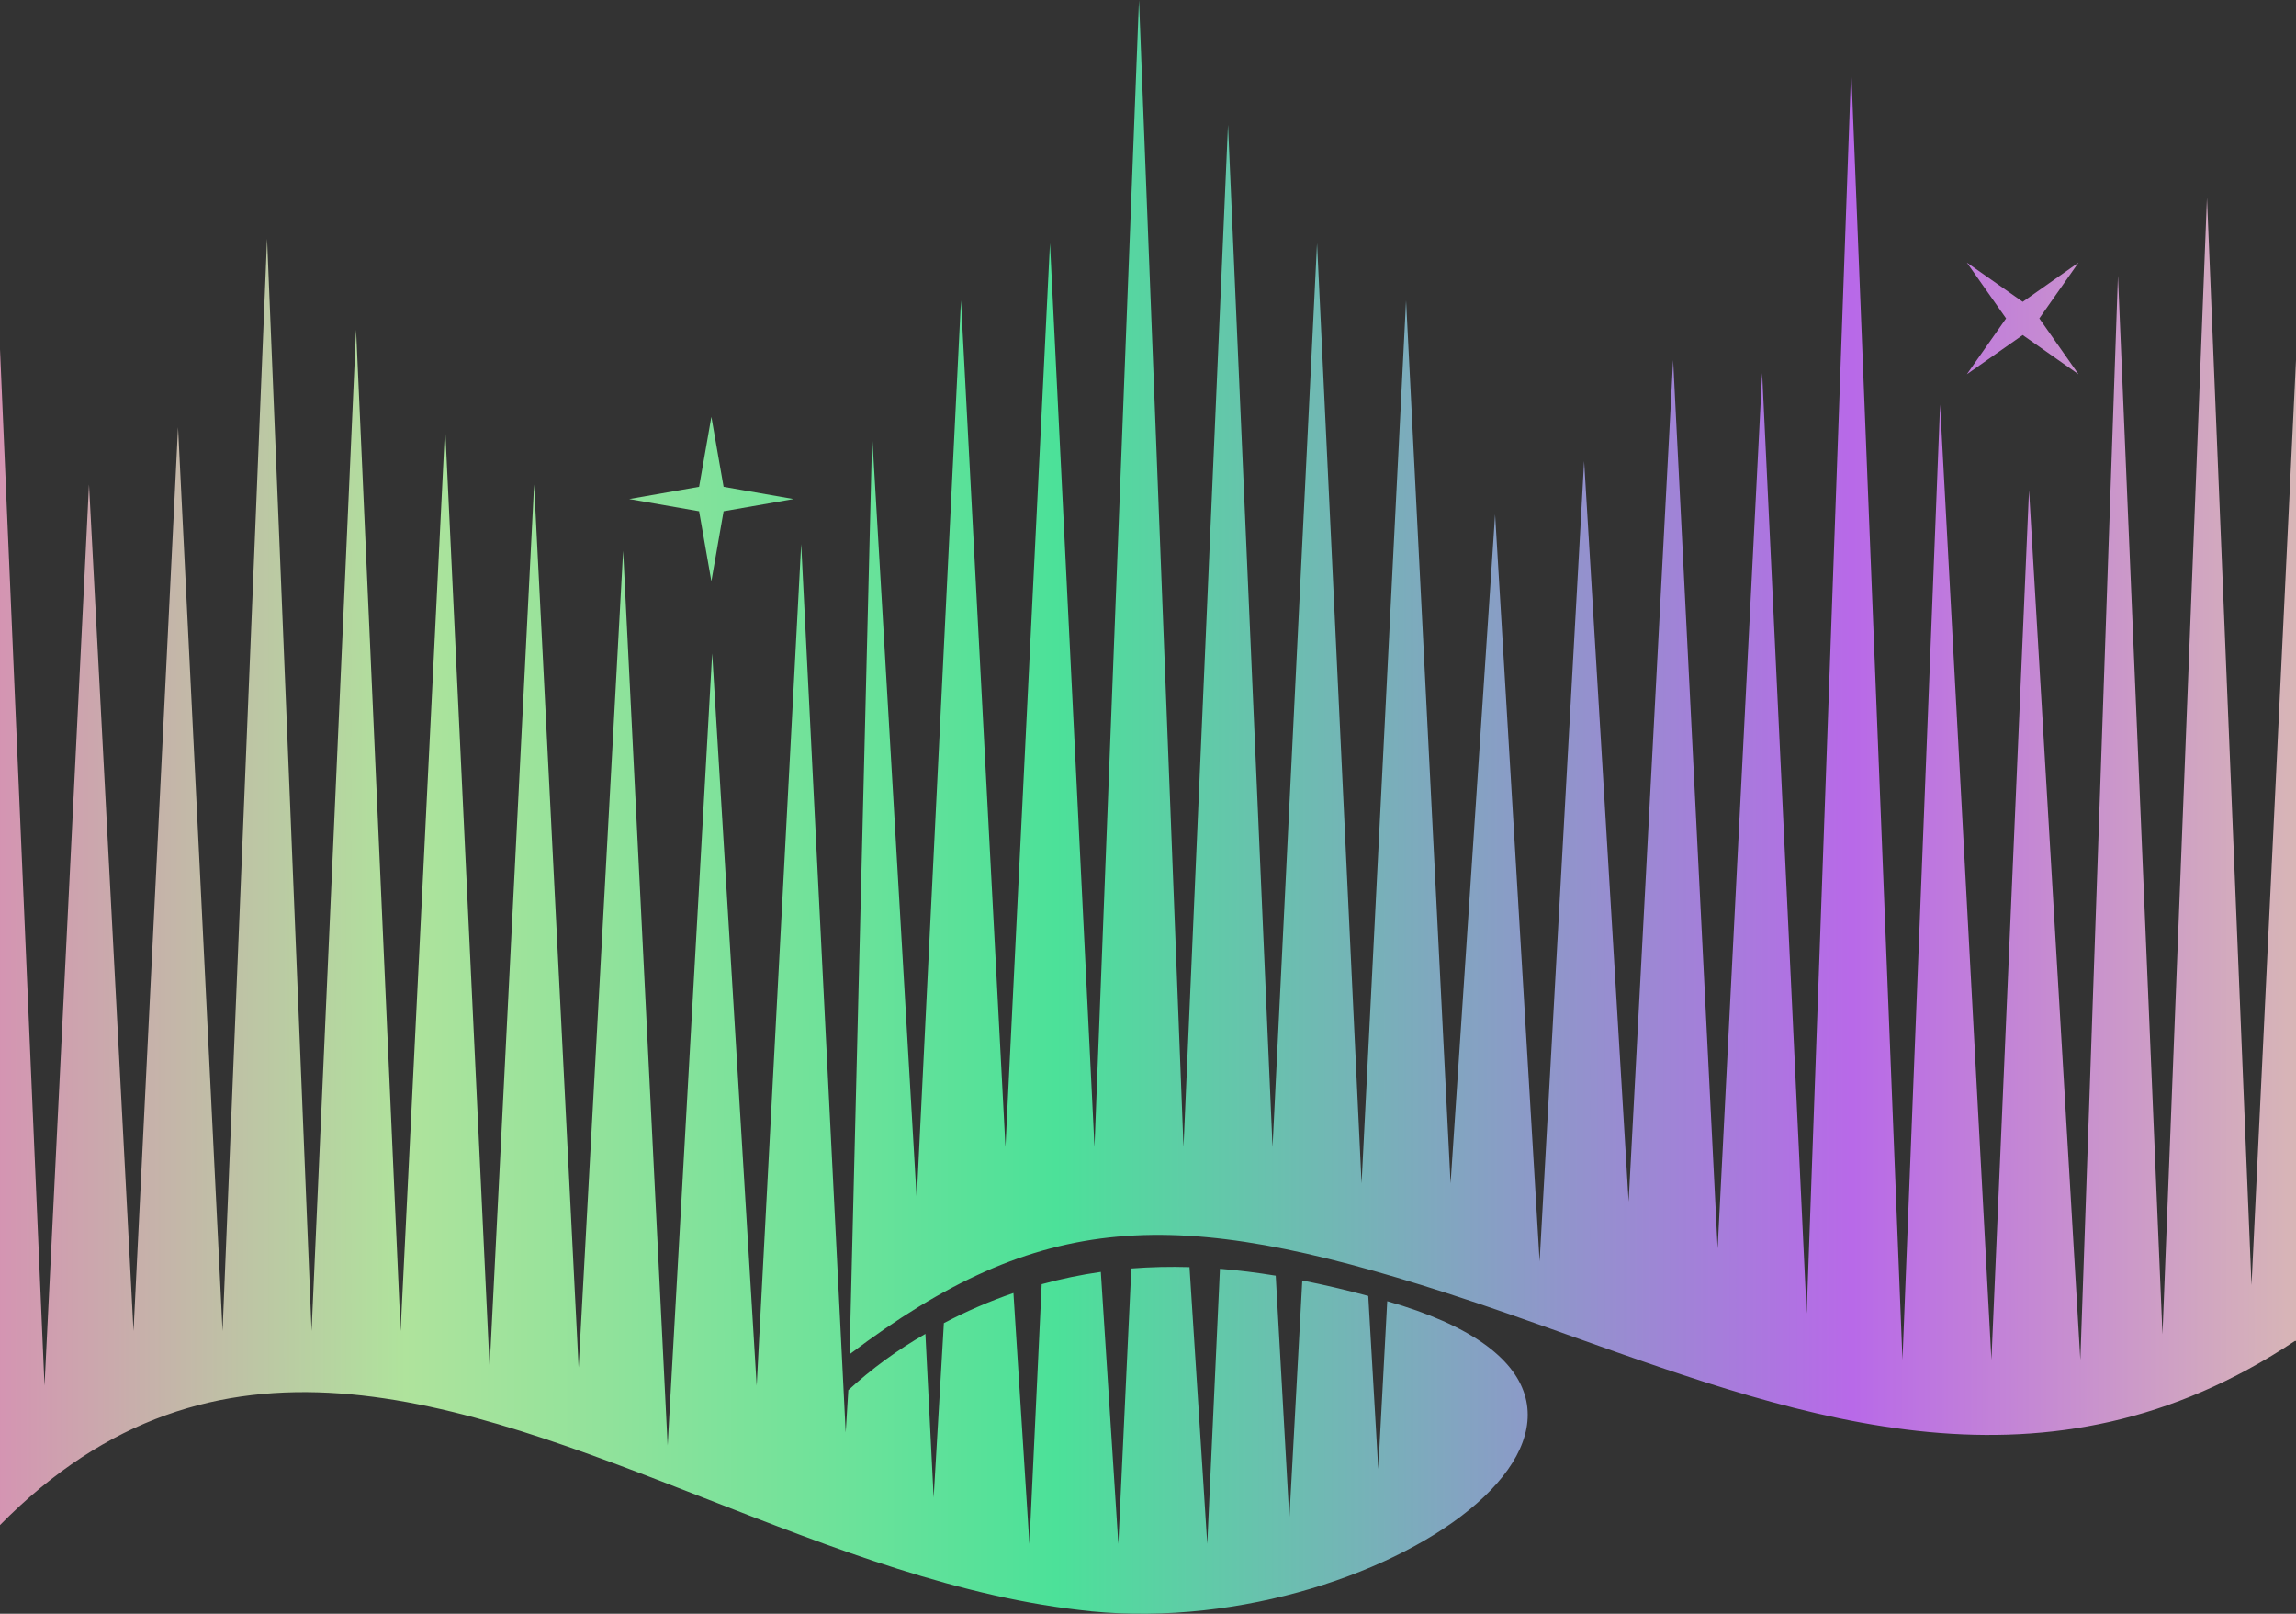
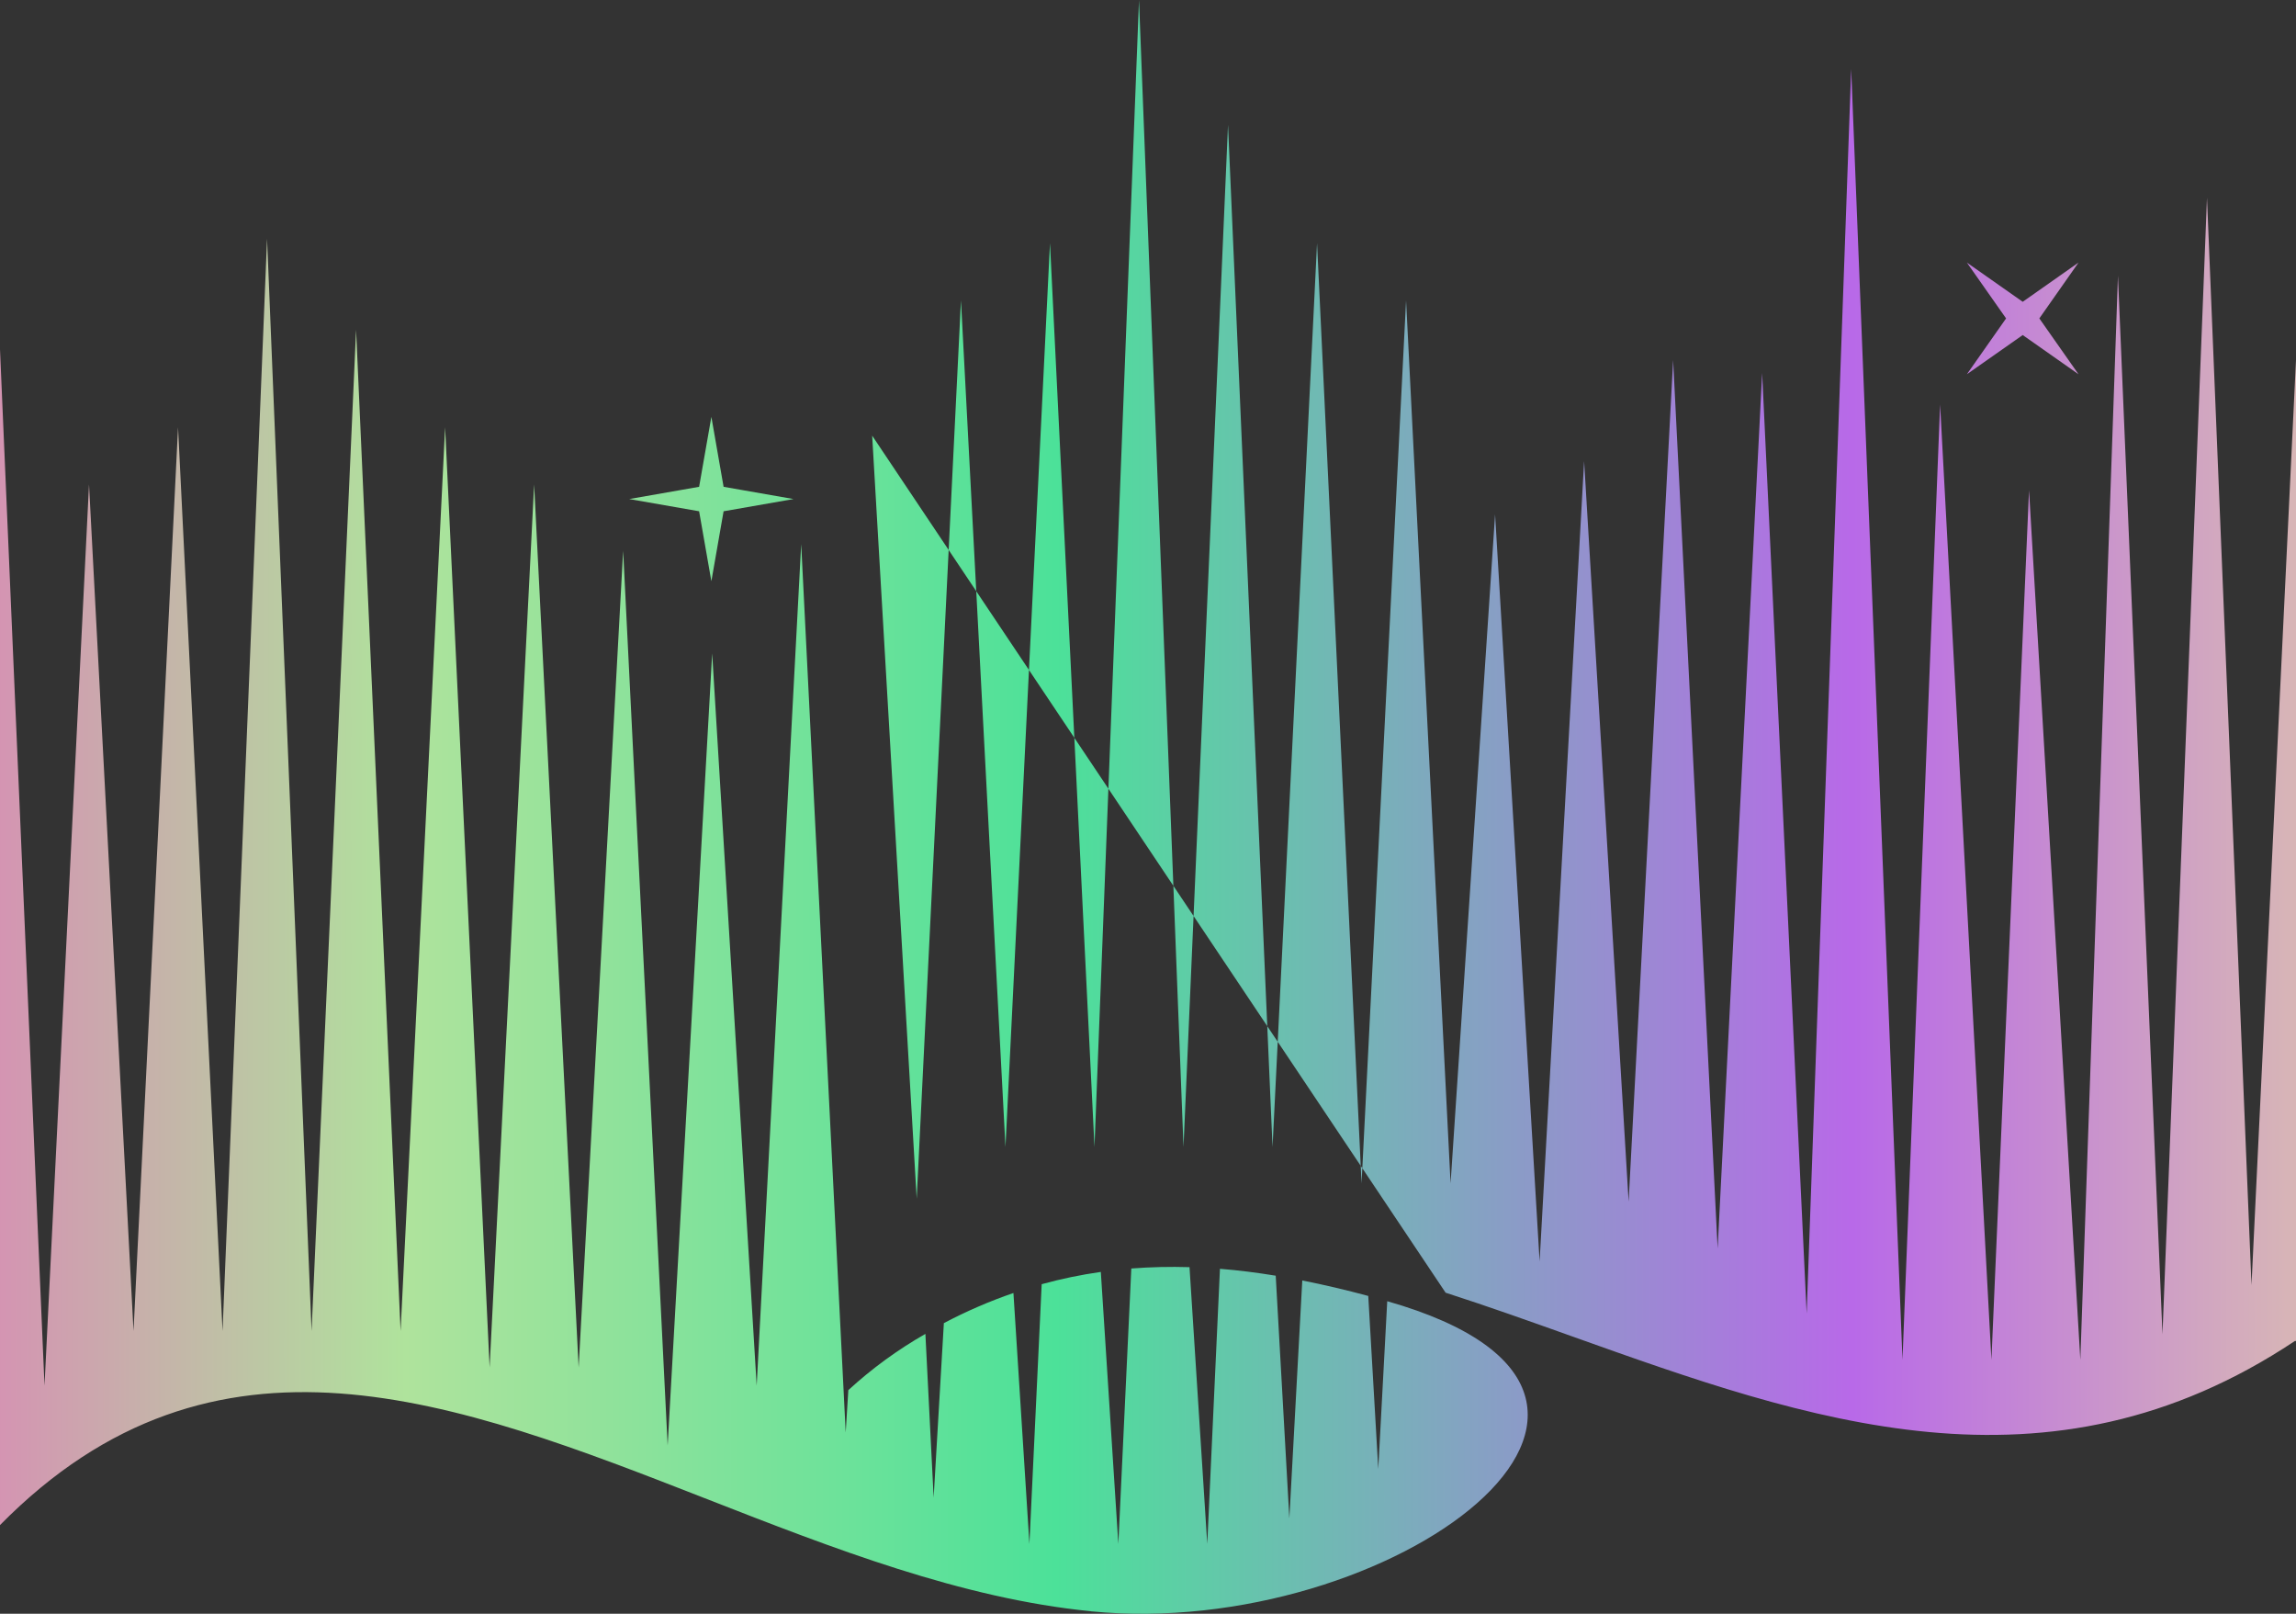
<svg xmlns="http://www.w3.org/2000/svg" width="148" height="104" viewBox="0 0 148 104" fill="none">
  <rect x="0" y="0" width="148" height="104" fill="#333333" stroke="none" />
-   <path fill-rule="evenodd" clip-rule="evenodd" d="M45.587 96.614L45.587 96.614C29.373 90.282 13.86 84.223 0 98.284V22.505L2.869 89.301L5.738 31.22L8.607 85.782L11.477 27.534L14.346 85.782L17.215 15.382L20.084 85.782L22.953 21.248L25.822 85.782L28.692 27.534L31.561 88.127L34.43 31.22L37.299 88.127L40.168 35.496L43.037 93.155L45.907 42.108L48.776 89.298L51.645 35.061L54.514 92.322L54.683 89.588C56.198 88.198 57.865 86.982 59.651 85.963L60.183 96.511L60.841 85.269C62.284 84.507 63.783 83.858 65.326 83.328L66.356 99.503L67.147 82.76C68.4 82.415 69.673 82.151 70.959 81.969L72.088 99.501L72.925 81.748C74.173 81.652 75.425 81.624 76.676 81.662L77.82 99.501L78.638 81.768C79.837 81.863 81.034 82.017 82.233 82.212L83.112 97.854L83.945 82.52C85.362 82.799 86.78 83.136 88.198 83.517L88.843 94.668L89.421 83.856C111.041 90.015 89.616 105.742 70.323 103.842V103.837C61.982 103.017 53.697 99.781 45.587 96.614ZM147.929 86.421C131.953 97.047 116.518 91.54 101.341 86.124L101.341 86.124C98.614 85.151 95.896 84.181 93.184 83.308C75.697 77.681 67.082 77.981 54.763 87.277L56.22 28.075L59.09 77.248L61.944 19.359L64.813 73.92L67.682 15.672L70.551 73.92L73.42 0L76.289 73.92L79.158 8.045L82.028 73.92L84.897 15.672L87.766 76.267L90.635 19.359L93.504 76.267L96.373 33.151L99.243 81.295L102.112 29.718L104.981 77.442L107.85 23.204L110.719 80.464L113.588 24.042L116.457 84.651L119.327 4.445L122.634 87.637L125.059 26.069L128.367 87.637L130.791 31.592L134.098 87.637L136.523 17.767L139.393 85.989L142.262 12.741L145.131 82.817L148 23.205V86.421H147.929ZM45.855 26.864L46.643 31.372L51.151 32.161L46.643 32.949L45.855 37.457L45.065 32.949L40.558 32.161L45.065 31.372L45.855 26.864ZM131.455 20.52L133.981 16.922L130.384 19.449L126.785 16.922L129.312 20.52L126.785 24.119L130.384 21.592L133.981 24.119L131.455 20.52Z" fill="url(#paint0_linear_265_962)" />
+   <path fill-rule="evenodd" clip-rule="evenodd" d="M45.587 96.614L45.587 96.614C29.373 90.282 13.86 84.223 0 98.284V22.505L2.869 89.301L5.738 31.22L8.607 85.782L11.477 27.534L14.346 85.782L17.215 15.382L20.084 85.782L22.953 21.248L25.822 85.782L28.692 27.534L31.561 88.127L34.43 31.22L37.299 88.127L40.168 35.496L43.037 93.155L45.907 42.108L48.776 89.298L51.645 35.061L54.514 92.322L54.683 89.588C56.198 88.198 57.865 86.982 59.651 85.963L60.183 96.511L60.841 85.269C62.284 84.507 63.783 83.858 65.326 83.328L66.356 99.503L67.147 82.76C68.4 82.415 69.673 82.151 70.959 81.969L72.088 99.501L72.925 81.748C74.173 81.652 75.425 81.624 76.676 81.662L77.82 99.501L78.638 81.768C79.837 81.863 81.034 82.017 82.233 82.212L83.112 97.854L83.945 82.52C85.362 82.799 86.78 83.136 88.198 83.517L88.843 94.668L89.421 83.856C111.041 90.015 89.616 105.742 70.323 103.842V103.837C61.982 103.017 53.697 99.781 45.587 96.614ZM147.929 86.421C131.953 97.047 116.518 91.54 101.341 86.124L101.341 86.124C98.614 85.151 95.896 84.181 93.184 83.308L56.22 28.075L59.09 77.248L61.944 19.359L64.813 73.92L67.682 15.672L70.551 73.92L73.42 0L76.289 73.92L79.158 8.045L82.028 73.92L84.897 15.672L87.766 76.267L90.635 19.359L93.504 76.267L96.373 33.151L99.243 81.295L102.112 29.718L104.981 77.442L107.85 23.204L110.719 80.464L113.588 24.042L116.457 84.651L119.327 4.445L122.634 87.637L125.059 26.069L128.367 87.637L130.791 31.592L134.098 87.637L136.523 17.767L139.393 85.989L142.262 12.741L145.131 82.817L148 23.205V86.421H147.929ZM45.855 26.864L46.643 31.372L51.151 32.161L46.643 32.949L45.855 37.457L45.065 32.949L40.558 32.161L45.065 31.372L45.855 26.864ZM131.455 20.52L133.981 16.922L130.384 19.449L126.785 16.922L129.312 20.52L126.785 24.119L130.384 21.592L133.981 24.119L131.455 20.52Z" fill="url(#paint0_linear_265_962)" />
  <defs>
    <linearGradient id="paint0_linear_265_962" x1="-14.113" y1="62.09" x2="173.938" y2="62.09" gradientUnits="userSpaceOnUse">
      <stop stop-color="#E86ABE" />
      <stop offset="0.214" stop-color="#AFE39C" />
      <stop offset="0.437" stop-color="#4CE199" />
      <stop offset="0.71" stop-color="#B869E8" />
      <stop offset="1" stop-color="#F4FB89" />
    </linearGradient>
  </defs>
</svg>